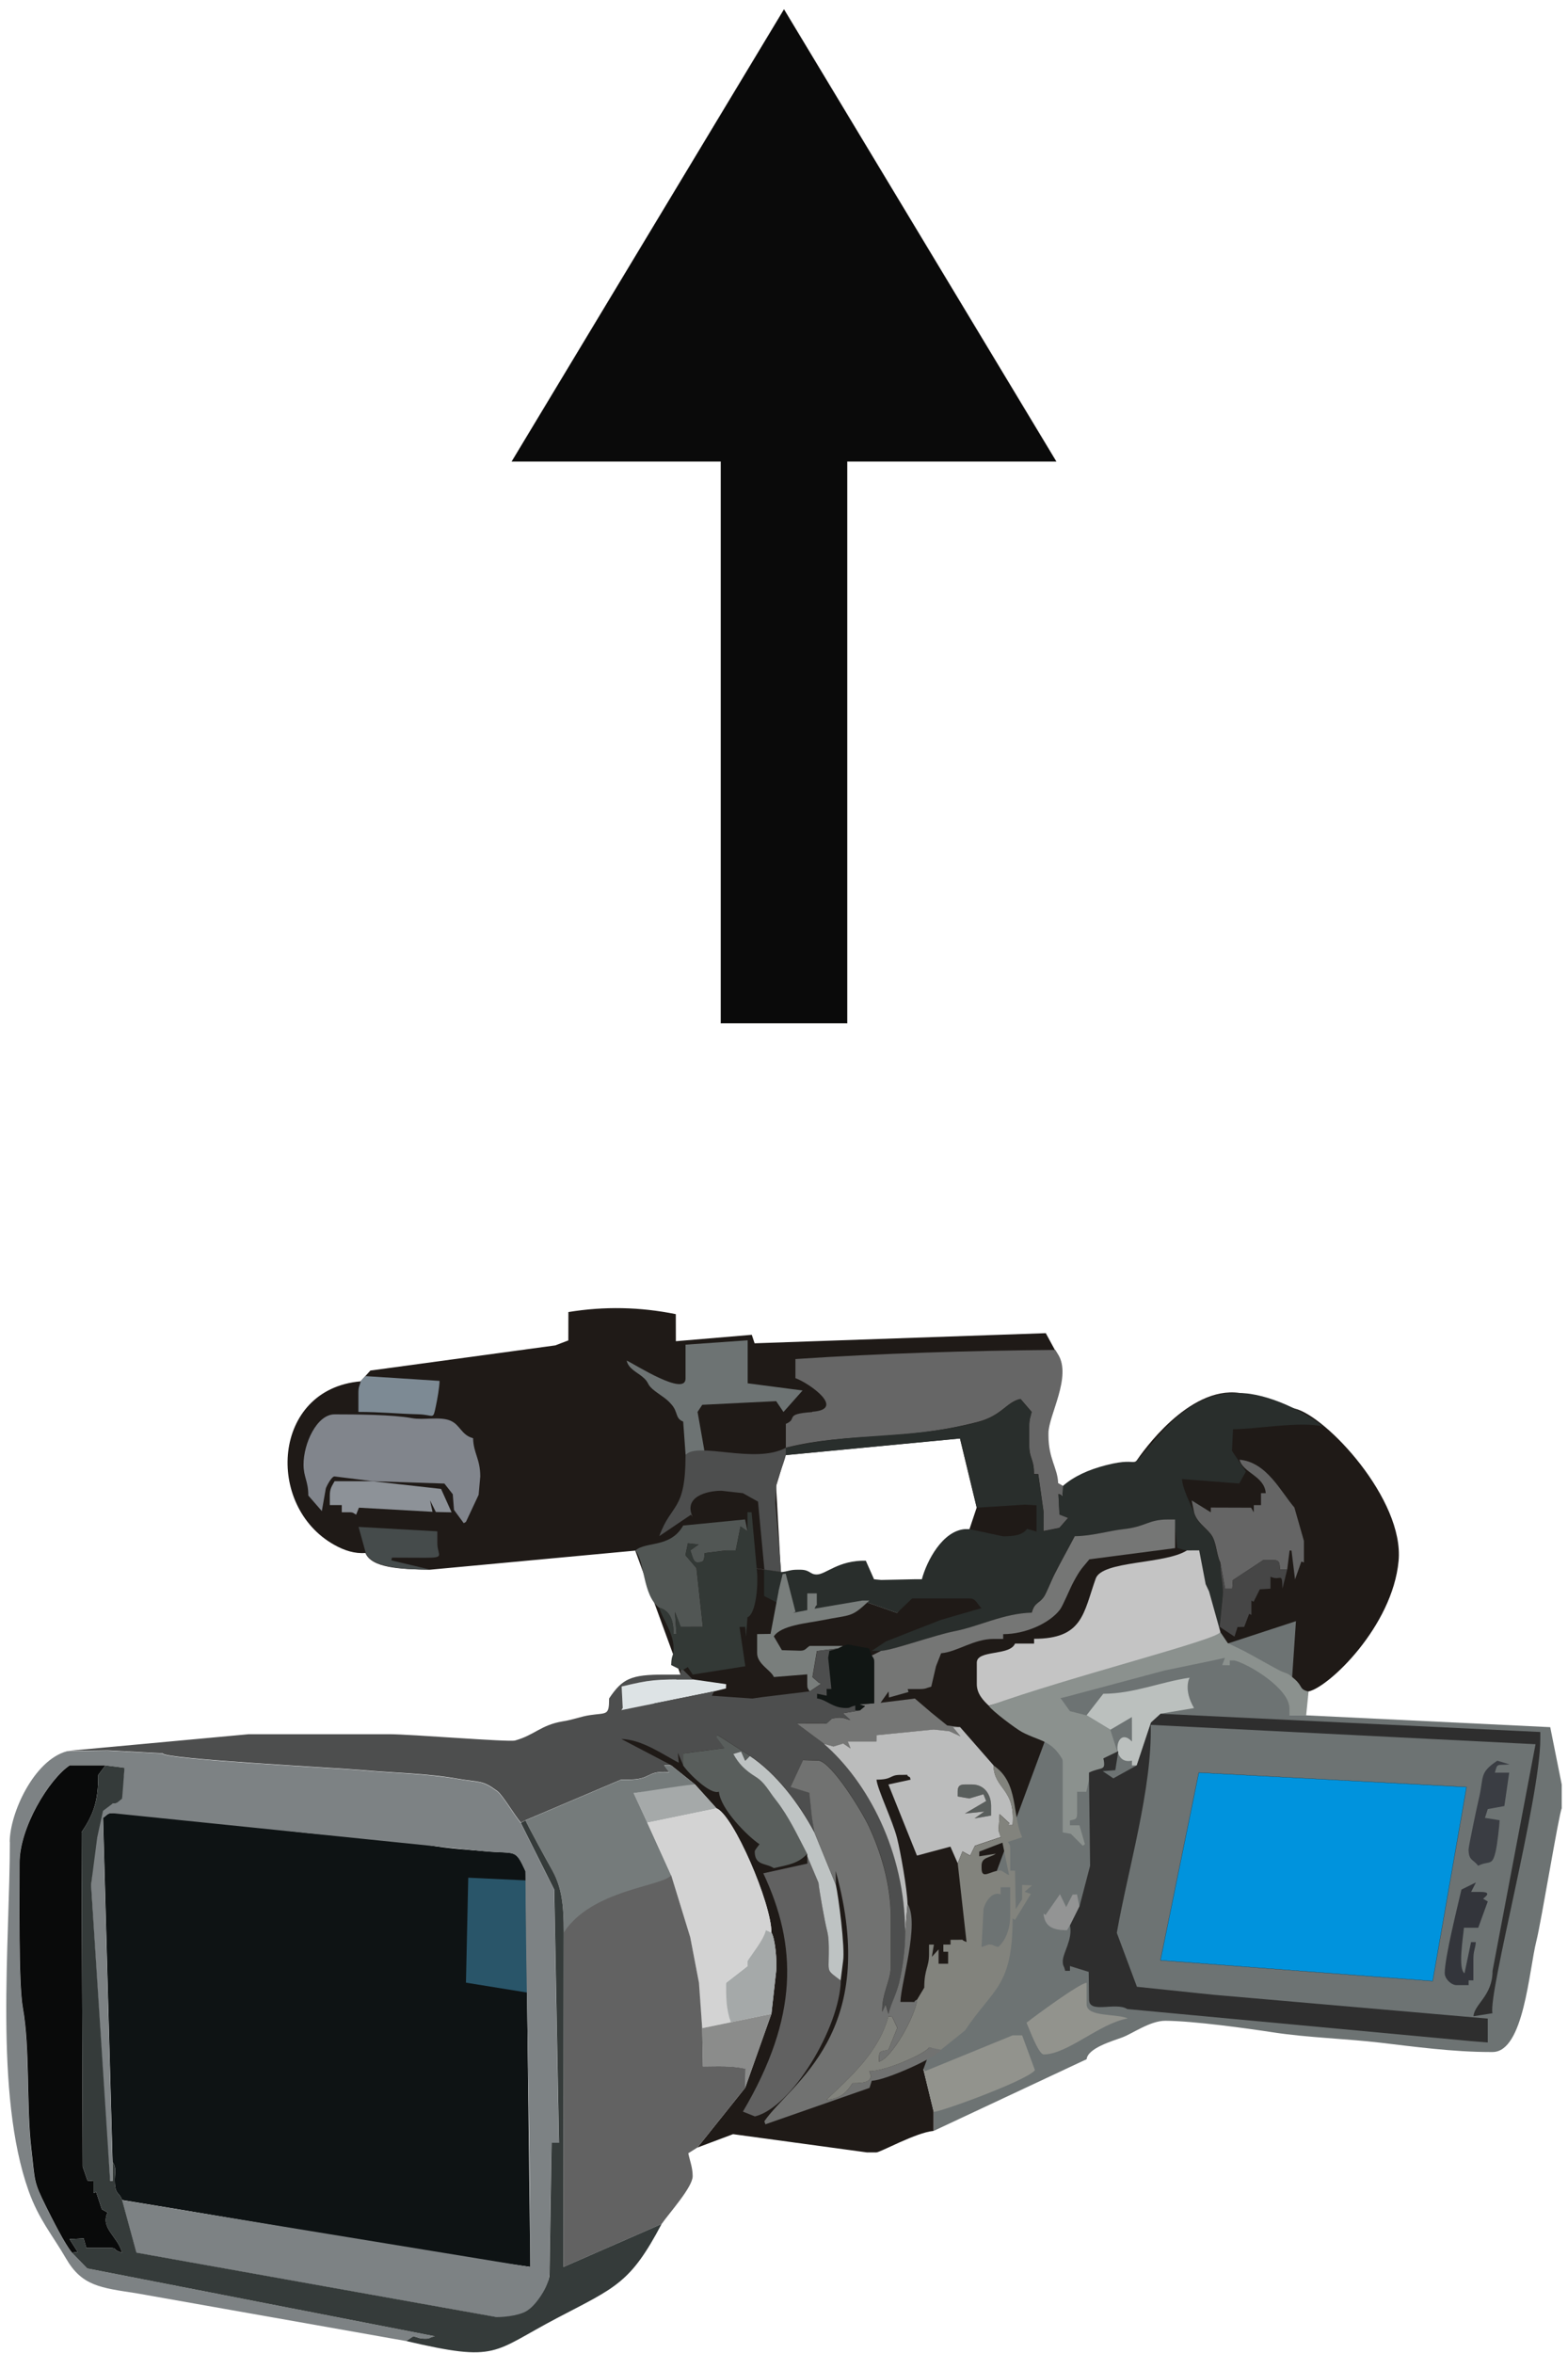
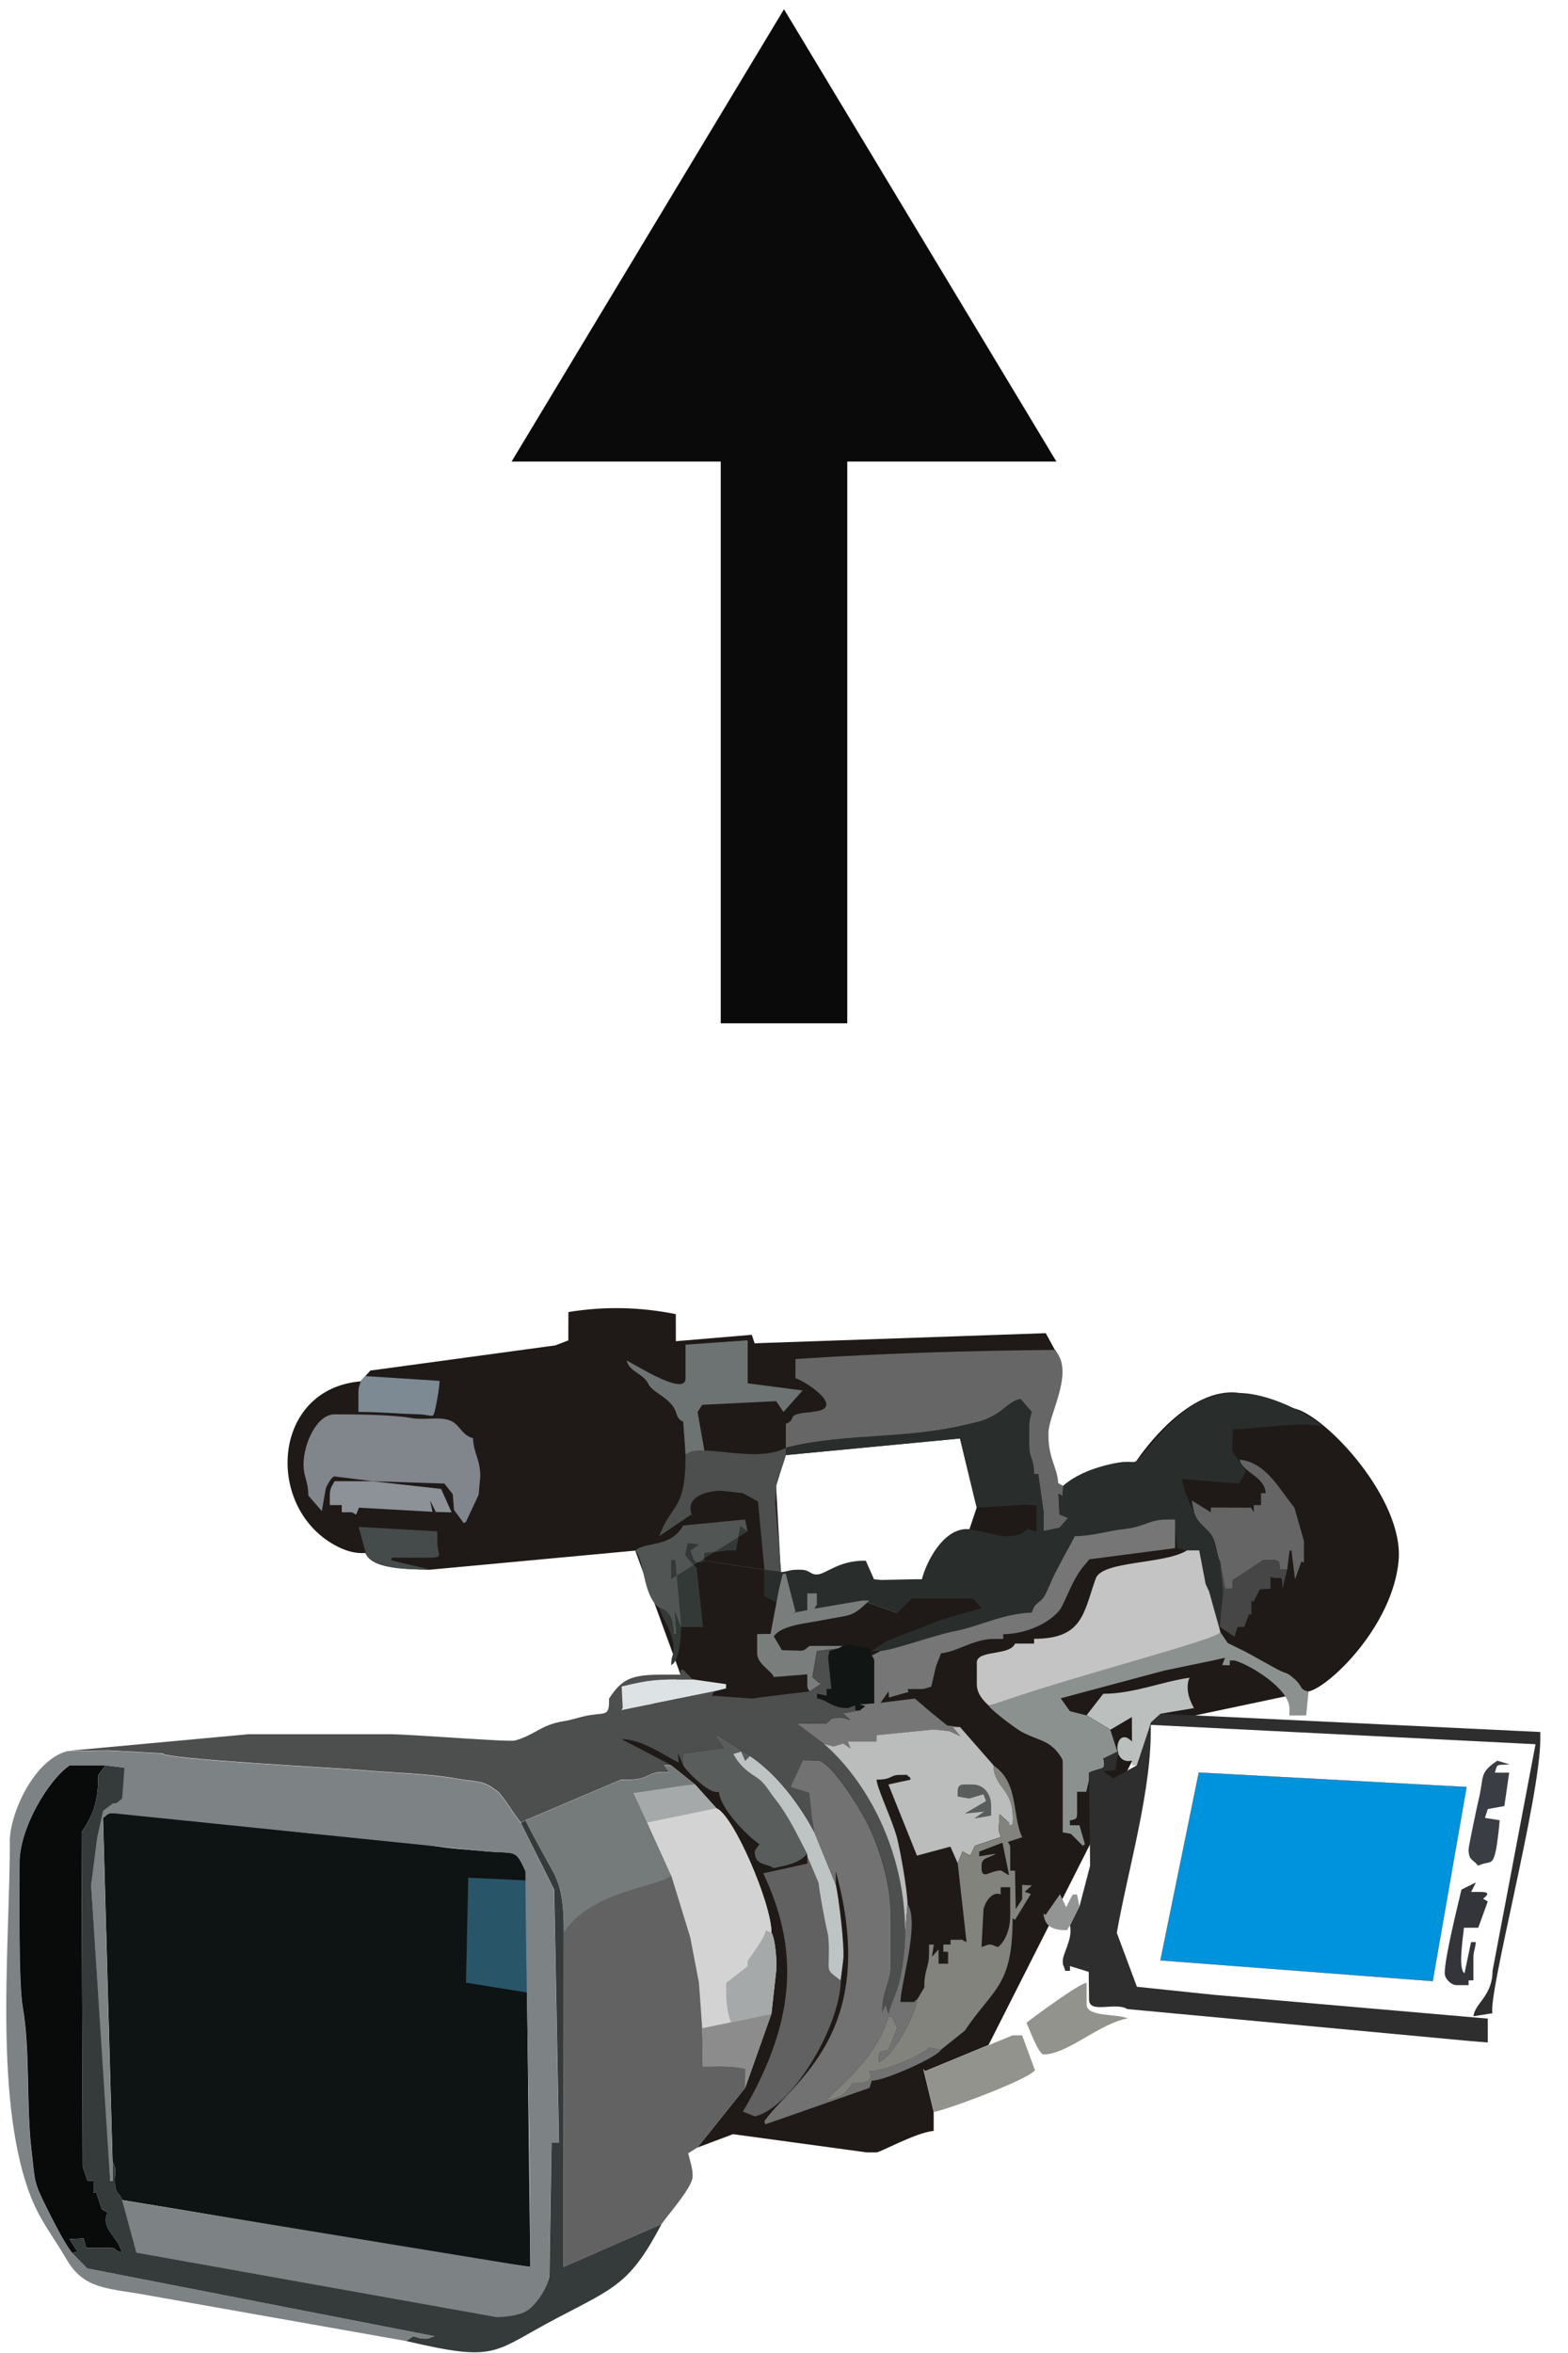
<svg xmlns="http://www.w3.org/2000/svg" xml:space="preserve" width="24in" height="36in" style="shape-rendering:geometricPrecision; text-rendering:geometricPrecision; image-rendering:optimizeQuality; fill-rule:evenodd; clip-rule:evenodd" viewBox="0 0 24 36">
  <defs>
    <style type="text/css">
   
    .str0 {stroke:#1F1A17;stroke-width:0.003}
    .fil41 {fill:#0093DD}
    .fil39 {fill:#090A0A}
    .fil42 {fill:#0A0A0A}
    .fil1 {fill:#0E1314}
    .fil17 {fill:#111614}
    .fil0 {fill:#1F1A17}
    .fil11 {fill:#292E2C}
    .fil32 {fill:#295569}
    .fil34 {fill:#2E2E2E}
    .fil26 {fill:#33353B}
    .fil16 {fill:#333936}
    .fil40 {fill:#353B3A}
    .fil24 {fill:#3A3D43}
    .fil9 {fill:#454B4B}
    .fil13 {fill:#464646}
    .fil7 {fill:#4D4E4E}
    .fil10 {fill:#515654}
    .fil21 {fill:#595E5C}
    .fil29 {fill:#616161}
    .fil38 {fill:#626262}
    .fil8 {fill:#656565}
    .fil3 {fill:#666666}
    .fil5 {fill:#6D7373}
    .fil28 {fill:#717271}
    .fil15 {fill:#757675}
    .fil25 {fill:#757B7B}
    .fil12 {fill:#797E7C}
    .fil36 {fill:#7D8284}
    .fil2 {fill:#7D8A94}
    .fil4 {fill:#81858C}
    .fil37 {fill:#82837D}
    .fil35 {fill:#8B8C8B}
    .fil19 {fill:#8B918E}
    .fil6 {fill:#8D9298}
    .fil33 {fill:#92938D}
    .fil27 {fill:#939494}
    .fil23 {fill:#A5A9A9}
    .fil22 {fill:#BBBCBC}
    .fil20 {fill:#BBC0BE}
    .fil31 {fill:#BEC3C3}
    .fil14 {fill:#C4C4C4}
    .fil30 {fill:lightgrey}
    .fil18 {fill:#DDE3E5}
   
  </style>
  </defs>
  <g id="Layer_x0020_1">
    <g id="_106137768">
      <path id="_54188792" class="fil0" d="M10.273 27.01l0.365 0.292 0.329 0.365c0.258,0.104 0.84,1.452 0.84,1.9 0.057,0.09 0.087,0.428 0.073,0.585l-0.073 0.658 -0.402 1.133 -0.731 0.914 0.546 -0.205 2.048 0.279 0.146 0c0.06,0 0.611,-0.307 0.877,-0.329l0 -0.292 -0.159 -0.655 0.027 0.033 0.972 -0.401 2.478 -4.897 2.419 -0.511c0.315,-0.067 1.286,-0.998 1.379,-1.997 0.088,-0.938 -1.107,-2.218 -1.591,-2.332 -0.307,-0.072 -0.434,-0.182 -0.848,-0.239 -0.779,-0.106 -1.487,0.913 -1.574,1.04 -0.482,0.699 -0.957,1.272 -1.201,0.346l-0.405 -1.539 0.362 -0.498 -0.143 -0.263 -4.457 0.155 -0.043 -0.13 -1.162 0.098 -0.001 -0.414c-0.548,-0.111 -1.096,-0.122 -1.644,-0.032l-0.001 0.434 -0.2 0.076 -2.83 0.385 -0.15 0.165c-1.355,0.118 -1.464,1.91 -0.402,2.502 0.155,0.087 0.313,0.137 0.476,0.124 0.094,0.227 0.526,0.25 0.987,0.256l3.143 -0.292 2.229 0.329 -0.073 -1.316 0.146 -0.475 2.668 -0.254 0.256 1.058 -0.11 0.329 -1.11 1.281 -1.777 -0.624 -2.229 -0.329 0.694 1.9 -0.914 0.987 0.767 0.402 7.87402e-006 0z" />
      <path id="_168544152" class="fil1" d="M1.723 33.076c0.071,0.112 0.025,0.173 0.035,0.33 0.011,0.177 0.066,0.129 0.111,0.254 2.441,0.398 4.799,0.826 6.249,1.023l-0.074 -6.056c-0.162,-0.35 -0.138,-0.26 -0.619,-0.304 -0.246,-0.022 -0.571,-0.043 -0.827,-0.087 -0.495,-0.084 -1.118,-0.127 -1.623,-0.168 -1.009,-0.082 -2.276,-0.329 -3.252,-0.329 -0.082,0 -0.08,0.029 -0.146,0.073l0.146 5.262 3.93701e-006 3.93701e-006z" />
      <path id="_52164920" class="fil2" d="M5.523 21.127c-0.019,0.082 -0.037,0.084 -0.037,0.183l0 0.292c0.345,0 0.58,0.027 0.915,0.036 0.247,0.006 0.223,0.098 0.271,-0.128 0.023,-0.108 0.054,-0.284 0.056,-0.383l-1.133 -0.073 -0.073 0.073 3.93701e-006 0z" />
      <path id="_52264528" class="fil3" d="M12.432 21.604c-0.446,0.031 -0.211,0.103 -0.404,0.18l0 0.365c0.981,-0.244 1.737,-0.087 2.932,-0.393 0.379,-0.097 0.445,-0.31 0.661,-0.353l0.17 0.198c-0.02,0.086 -0.037,0.108 -0.037,0.219l0 0.292c0,0.206 0.073,0.2 0.073,0.439l0.065 0.001 0.082 0.583 -0.001 0.288 0.242 -0.048 0.135 -0.154 -0.133 -0.052 -0.016 -0.313 0.061 0.022 0.005 -0.147 -0.071 -0.04c-0.007,-0.23 -0.148,-0.372 -0.148,-0.728l0 -0.037c0,-0.268 0.362,-0.865 0.146,-1.206l-0.041 -0.067c-1.34,0.012 -2.652,0.052 -3.978,0.14l0 0.292c0.21,0.076 0.781,0.478 0.258,0.514l0 3.93701e-006z" />
      <path id="_53412624" class="fil4" d="M5.706 22.662l1.096 0.036 0.128 0.163 0.019 0.24 0.149 0.203 0.034 -0.02 0.194 -0.414 0.025 -0.281c0,-0.27 -0.104,-0.353 -0.11,-0.585 -0.183,-0.049 -0.196,-0.207 -0.351,-0.27 -0.16,-0.065 -0.406,-0.004 -0.585,-0.037 -0.295,-0.054 -0.853,-0.058 -1.184,-0.058 -0.272,0 -0.475,0.446 -0.475,0.767 0,0.196 0.073,0.252 0.073,0.475l0.207 0.238 0.061 -0.346c0.012,-0.038 0.091,-0.188 0.134,-0.184l0.585 0.073 7.87402e-006 0z" />
      <path id="_52828440" class="fil5" d="M10.493 22.26l0.288 -0.068 -0.104 -0.59 0.072 -0.109 1.131 -0.056 0.112 0.166 0.292 -0.329 -0.84 -0.11 0 -0.658 -0.951 0.067 0 0.518c0,0.281 -0.772,-0.215 -0.901,-0.275 0.025,0.122 0.152,0.175 0.237,0.245 0.129,0.105 0.048,0.112 0.208,0.231 0.101,0.075 0.166,0.108 0.242,0.197 0.104,0.12 0.052,0.21 0.178,0.261l0.037 0.512z" />
      <path id="_52799184" class="fil6" d="M5.706 22.662l-0.585 0c-0.038,0.072 -0.073,0.108 -0.073,0.219l0 0.146 0.183 0 0 0.11 0.11 0c0.071,0 0.065,0.012 0.11,0.037l0.043 -0.107 1.126 0.063 -0.038 -0.175 0.089 0.178 0.241 0.005 -0.161 -0.358 -1.044 -0.117 -3.93701e-006 0z" />
      <path id="_53948904" class="fil7" d="M10.493 22.26c0,0.872 -0.216,0.729 -0.402,1.242l0.486 -0.328 0.026 0.036c-0.148,-0.308 0.213,-0.402 0.439,-0.402l0.329 0.037 0.231 0.129 0.098 1.039 0.256 0.037 -0.088 -1.058 0.015 -0.257c0,-0.083 0.113,-0.335 0.146,-0.475l0 -0.11c-0.471,0.257 -1.353,-0.098 -1.535,0.11l0 -3.93701e-006z" />
      <path id="_54455880" class="fil8" d="M18.276 23.137c0.04,0.15 0.171,0.226 0.254,0.331 0.094,0.12 0.082,0.297 0.148,0.436l0.073 0.402 0.11 0 0.009 -0.131 0.466 -0.307 0.146 0c0.11,0 0.101,0.043 0.11,0.146l0.11 0 0.037 -0.292 0.029 0.001 0.054 0.441 0.097 -0.273 0.039 0.014 0 -0.329 -0.146 -0.512c-0.204,-0.234 -0.423,-0.696 -0.84,-0.731 0.055,0.206 0.38,0.245 0.402,0.512l-0.073 0 0 0.183 -0.11 0 0 0.11 -0.042 -0.071 -0.616 -0.002 0 0.073 -0.293 -0.182 0.037 0.182z" />
      <path id="_54456944" class="fil9" d="M5.596 23.758c0.087,0.24 0.671,0.256 0.987,0.256l-0.593 -0.141 0.009 -0.042c0.171,0 0.343,0.002 0.514,0.002 0.31,-0 0.181,-0.034 0.181,-0.221l0 -0.183 -1.206 -0.068 0.11 0.397 3.93701e-006 0z" />
      <path id="_54456048" class="fil10" d="M9.725 23.721c0.145,0.167 0.111,0.69 0.365,0.877 0.166,0.044 0.219,0.192 0.219,0.402l0.046 -0.001 -0.025 -0.338 0.089 0.23 0.339 -0.001 -0.098 -0.898 -0.169 -0.198 0.038 -0.182 0.164 0.018 -0.128 0.091c0.031,0.064 0.039,0.183 0.11,0.183 0.11,0 0.101,-0.043 0.11,-0.142l0.328 -0.041 0.148 0 0.073 -0.367 0.108 0.075 -0.038 -0.182 -0.947 0.093c-0.196,0.347 -0.567,0.238 -0.732,0.382z" />
      <path id="_54455320" class="fil11" d="M16.266 22.735l-0.005 0.147 -0.061 -0.022 0.016 0.313 0.133 0.052 -0.135 0.154 -0.242 0.048 0.001 -0.288 -0.082 -0.583 -0.065 -0.001c0,-0.239 -0.073,-0.232 -0.073,-0.439l0 -0.292c0,-0.111 0.017,-0.134 0.037,-0.219l-0.17 -0.198c-0.216,0.043 -0.282,0.256 -0.661,0.353 -1.085,0.278 -1.87,0.138 -2.932,0.393l0 0.11 2.668 -0.254 0.256 1.058 0.731 -0.046 0.183 0.009 0 0.402 -0.145 -0.041c-0.07,0.098 -0.204,0.114 -0.367,0.114l-0.512 -0.11 -0.073 0c-0.342,0.028 -0.582,0.484 -0.658,0.767l-0.11 0 -0.512 0.011 -0.11 -0.011 -0.126 -0.284c-0.423,-0.008 -0.61,0.211 -0.751,0.211 -0.109,0 -0.098,-0.073 -0.256,-0.073l-0.037 0c-0.126,0 -0.141,0.027 -0.256,0.037l-0.256 -0.037 0 0.402 0.478 0.246 -0.038 0.016 0.218 -0.042 0 -0.256 0.146 0 0 0.11c0,0.14 0.011,0.013 -0.034,0.124l0.81 -0.098 0.453 0.159 0.233 -0.222 0.877 0c0.099,0 0.108,0.075 0.183,0.149l-0.622 0.18 -0.84 0.329 -0.219 0.146 0.146 0c0.197,-0.016 0.811,-0.241 1.124,-0.301 0.367,-0.071 0.749,-0.274 1.178,-0.283 0.044,-0.163 0.113,-0.131 0.19,-0.249 0.038,-0.057 0.109,-0.24 0.151,-0.324 0.108,-0.216 0.205,-0.386 0.317,-0.597 0.25,0 0.526,-0.084 0.734,-0.106 0.358,-0.039 0.385,-0.149 0.691,-0.149l0.11 0 0 0.073 0.037 0.36 0.146 0.042 0.188 -0.001 0.099 0.517 0.052 0.111 0.172 0.616 -0.01 -0.074 0.047 -0.474c0.016,-0.152 -0.037,-0.306 -0.037,-0.512 -0.067,-0.139 -0.055,-0.316 -0.148,-0.436 -0.082,-0.105 -0.213,-0.181 -0.254,-0.331 -0.061,-0.153 -0.169,-0.352 -0.183,-0.512l0.877 0.068 0.102 -0.182 -0.213 -0.317 0.015 -0.331c0.368,-0.002 1.041,-0.125 1.375,-0.042 -0.241,-0.209 -0.836,-0.512 -1.279,-0.512l-0.073 0c-0.586,0 -0.991,0.448 -1.27,0.777 -0.388,0.458 -0.098,0.173 -0.697,0.327 -0.26,0.067 -0.485,0.165 -0.665,0.322l3.93701e-006 3.93701e-006z" />
      <path id="_54469560" class="fil12" d="M11.918 24.343l-0.124 0.655 -0.205 0.003 0 0.292c0,0.167 0.215,0.263 0.256,0.365l0.511 -0.041 0 0.151c0,0.071 0.011,0.065 0.037,0.11l0.175 -0.118 -0.037 -0.016 -0.096 -0.085 0.068 -0.399 0.328 -0.041 0.073 -0.037 -0.512 0c-0.066,0.044 -0.064,0.073 -0.146,0.073l-0.278 -0.008 -0.124 -0.211c0.114,-0.171 0.505,-0.2 0.74,-0.247 0.454,-0.091 0.439,-0.033 0.722,-0.301l-0.11 0 -0.728 0.124c0.045,-0.111 0.034,0.016 0.034,-0.124l0 -0.11 -0.146 0 0 0.256 -0.218 0.042 0.038 -0.016 -0.15 -0.584 -0.047 0.007 -0.062 0.258z" />
      <path id="_53951784" class="fil13" d="M18.678 23.904c0,0.206 0.052,0.36 0.037,0.512l-0.047 0.474 0.227 0.15 0.047 -0.147 0.102 -0.002 0.076 -0.2 0.034 0.017 0 -0.219 0.034 0.017 0.095 -0.19 0.163 -0.01 0 -0.183c0.163,0.075 0.177,-0.09 0.183,0.183l0.073 -0.292 -0.11 0c-0.009,-0.103 0.001,-0.146 -0.11,-0.146l-0.146 0 -0.466 0.307 -0.009 0.131 -0.11 0 -0.073 -0.402z" />
      <path id="_52762192" class="fil14" d="M15.133 26.097l3.545 -1.023 0 -0.11 -0.172 -0.616 -0.052 -0.111 -0.099 -0.517 -0.188 0.001c-0.339,0.215 -1.298,0.153 -1.396,0.431 -0.189,0.532 -0.197,0.921 -0.943,0.921l0 0.073 -0.292 0c-0.078,0.193 -0.585,0.091 -0.585,0.292l0 0.329c0,0.15 0.105,0.255 0.183,0.329l-3.93701e-006 3.93701e-006z" />
      <path id="_53949480" class="fil15" d="M13.489 25.256l-0.146 0.073c0.025,0.045 0.037,0.039 0.037,0.11l0 0.621 -0.225 0.016 0.086 0.027 -0.08 0.066 -0.26 0.044 0.114 0.103c-0.082,-0.019 -0.084,-0.037 -0.183,-0.037l-0.096 0.013 -0.087 0.078 -0.454 0.001 0.417 0.31 0.148 0.041 0.149 -0.046 0.112 0.076 -0.043 -0.107 0.439 0 0.002 -0.096 0.875 -0.087 0.239 0.026 0.17 0.078 -0.116 -0.141 0.11 0 -0.199 -0.026 -0.239 -0.193 -0.256 -0.219 -0.525 0.065 0.123 -0.174 0.006 0.093 0.299 -0.084 -0.013 -0.045 0.183 0c0.099,0 0.101,-0.017 0.178,-0.037l0.073 -0.313 0.078 -0.198c0.245,-0.02 0.496,-0.219 0.804,-0.219l0.146 0 0 -0.073c0.345,0 0.711,-0.169 0.868,-0.374 0.045,-0.058 0.15,-0.316 0.204,-0.417 0.113,-0.211 0.132,-0.212 0.247,-0.354l1.312 -0.171 0 -0.365 0 -0.073 -0.11 0c-0.306,0 -0.333,0.111 -0.691,0.149 -0.208,0.023 -0.484,0.106 -0.734,0.106 -0.111,0.211 -0.208,0.381 -0.317,0.597 -0.042,0.084 -0.114,0.266 -0.151,0.324 -0.077,0.117 -0.146,0.086 -0.19,0.249 -0.429,0.01 -0.812,0.212 -1.178,0.283 -0.313,0.061 -0.927,0.285 -1.124,0.301z" />
-       <path id="_53225808" class="fil16" d="M11.443 23.429l-0.108 -0.075 -0.073 0.367 -0.148 -0 -0.328 0.041c-0.009,0.099 0,0.142 -0.11,0.142 -0.07,0 -0.079,-0.119 -0.11,-0.183l0.128 -0.091 -0.164 -0.018 -0.038 0.182 0.169 0.198 0.098 0.898 -0.339 0.001 -0.089 -0.23 0.025 0.338 -0.046 0.001c0,-0.21 -0.053,-0.358 -0.219,-0.402 0.045,0.169 0.219,0.377 0.219,0.621 0,0.133 -0.033,0.087 -0.037,0.256l0.146 0.073 0.037 0 0.071 -0.042 0.076 0.114 0.805 -0.127 -0.089 -0.601 0.086 -0.002 0.014 0.149 0.022 -0.295c0.132,-0.053 0.165,-0.501 0.146,-0.694l-0.083 -0.913 -0.063 -0.001 0 0.292z" />
+       <path id="_53225808" class="fil16" d="M11.443 23.429l-0.108 -0.075 -0.073 0.367 -0.148 -0 -0.328 0.041c-0.009,0.099 0,0.142 -0.11,0.142 -0.07,0 -0.079,-0.119 -0.11,-0.183l0.128 -0.091 -0.164 -0.018 -0.038 0.182 0.169 0.198 0.098 0.898 -0.339 0.001 -0.089 -0.23 0.025 0.338 -0.046 0.001c0,-0.21 -0.053,-0.358 -0.219,-0.402 0.045,0.169 0.219,0.377 0.219,0.621 0,0.133 -0.033,0.087 -0.037,0.256c0.132,-0.053 0.165,-0.501 0.146,-0.694l-0.083 -0.913 -0.063 -0.001 0 0.292z" />
      <path id="_53949672" class="fil17" d="M12.904 25.183l-0.073 0.037 -0.139 0.039 -0.019 0.105 0.049 0.477 -0.073 0 0.002 0.103 -0.148 -0.03 0 0.073c0.14,0.015 0.235,0.146 0.439,0.146 0.084,0 0.042,-0.012 0.146,-0.037l0 0.073 0.073 0 0.08 -0.066 -0.086 -0.027 0.225 -0.016 0 -0.621c0,-0.071 -0.011,-0.065 -0.037,-0.11l-0.042 -0.109 -0.327 -0.061 -0.07 0.024z" />
      <path id="_53948712" class="fil18" d="M10.931 25.877l0.181 -0.045 0.002 -0.065 -0.512 -0.073c-0.585,0 -0.644,0.004 -1.087,0.109l0.017 0.328 -0.02 0.033 1.419 -0.287 -3.93701e-006 0z" />
-       <path id="_166858672" class="fil5" d="M14.134 31.654l0.159 0.655 0 0.292 2.339 -1.096c0.019,-0.169 0.389,-0.276 0.544,-0.333 0.162,-0.06 0.428,-0.256 0.662,-0.255 0.435,0.003 1.247,0.116 1.653,0.178 0.532,0.081 1.104,0.095 1.633,0.157 0.515,0.061 1.122,0.143 1.684,0.143l0.037 0c0.48,0 0.557,-1.25 0.672,-1.703 0.069,-0.268 0.348,-1.963 0.387,-2.024l0 -0.365 -0.176 -0.878 -3.734 -0.181 -0.256 0 0.098 -1.441 -3.6 1.179 -2.102 5.674 -7.87402e-006 7.87402e-006 0 3.93701e-006z" />
      <path id="_54457616" class="fil19" d="M15.133 26.097c0.055,0.082 0.414,0.351 0.511,0.403 0.25,0.133 0.422,0.12 0.585,0.365 0.025,0.045 0.037,0.039 0.037,0.11l0 1.06 0.125 0.022 0.183 0.183 0.032 -0.025 -0.084 -0.289 -0.146 0 0 -0.073c0.081,-0.022 0.11,-0.009 0.11,-0.11l0 -0.329 0.141 -0 0.041 -0.182 0 -0.11c0.195,-0.093 0.263,-0.015 0.22,-0.218 0.045,-0.022 0.246,-0.006 0.223,-0.078l-0.116 -0.36 -0.364 -0.221 -0.255 -0.065 -0.141 -0.197 1.594 -0.426 0.739 -0.153 0.182 -0.041 -0.043 0.112 0.116 0.003 0 -0.073 0.073 0c0.243,0.065 0.84,0.436 0.84,0.731l0 0.11 0.256 0 0.037 -0.365c-0.151,-0.04 -0.08,-0.073 -0.212,-0.19 -0.139,-0.124 -0.109,-0.068 -0.256,-0.146 -0.144,-0.076 -0.351,-0.196 -0.519,-0.285l-0.25 -0.122 -0.115 -0.17c0,0.11 -2.311,0.686 -3.545,1.133l3.93701e-006 -7.87402e-006z" />
      <path id="_54455096" class="fil20" d="M16.632 26.243l0.364 0.221 0.329 -0.194 0.001 0.375c-0.256,-0.269 -0.335,0.37 0,0.292l0 0.073 0.073 0 0.219 -0.658 0.146 -0.133 0.512 -0.086c-0.167,-0.286 -0.071,-0.462 -0.067,-0.465 -0.448,0.066 -0.862,0.246 -1.322,0.246l-0.256 0.329 -3.93701e-006 0z" />
      <path id="_54455264" class="fil7" d="M12.393 25.877l-0.733 0.089 -0.144 0.021 -0.621 -0.043 0.036 -0.067 -1.419 0.287 0.02 -0.033 -0.017 -0.328c0.443,-0.105 0.502,-0.109 1.087,-0.109l-0.146 -0.146 -0.037 0 0 0.073 -0.256 0c-0.505,0 -0.637,0.061 -0.84,0.365 0,0.269 -0.035,0.216 -0.293,0.255 -0.148,0.022 -0.223,0.063 -0.416,0.095 -0.337,0.056 -0.431,0.21 -0.73,0.293 -0.098,0.027 -1.588,-0.096 -1.922,-0.096l-2.156 0 -2.777 0.256 0.622 -0.009 0.84 0.045c0,0.087 2.707,0.225 3.034,0.255 0.479,0.044 1.014,0.051 1.475,0.133 0.358,0.063 0.374,0.015 0.613,0.19 0.08,0.059 0.271,0.382 0.359,0.482l0.073 -0.037 1.462 -0.621 0.11 0c0.368,0 0.261,-0.14 0.627,-0.114l-0.078 -0.105 0.11 0 -0.767 -0.402c0.321,0.007 0.649,0.245 0.881,0.364l-0.015 -0.154 0.083 0.192 0 -0.181 0.632 -0.083 -0.127 -0.169 0.021 -0.03 0.497 0.318c0.403,0.27 0.753,0.728 0.987,1.169l-0.038 -0.22 -0.041 -0.386 -0.287 -0.089 0.191 -0.411 0.248 0.009c0.207,0.055 0.646,0.766 0.756,0.998 0.178,0.377 0.34,0.877 0.34,1.414l0 0.731c0,0.227 -0.14,0.41 -0.131,0.7l0.053 -0.114 0.042 0.146c0.043,-0.185 0.129,-0.297 0.18,-0.551 0.042,-0.206 0.076,-0.451 0.076,-0.692 0,-1.25 -0.582,-2.313 -1.242,-2.887l-0.417 -0.31 0.454 -0.001 0.087 -0.078 0.096 -0.013c0.099,0 0.101,0.017 0.183,0.037l-0.114 -0.103 0.26 -0.044 -0.073 0 0 -0.073c-0.104,0.024 -0.062,0.037 -0.146,0.037 -0.203,0 -0.299,-0.131 -0.439,-0.146l0 -0.073 0.148 0.03 -0.002 -0.103 0.073 0 -0.049 -0.477 0.019 -0.105 0.139 -0.039 -0.328 0.041 -0.068 0.399 0.096 0.085 0.037 0.016 -0.175 0.118 7.87402e-006 -7.87402e-006z" />
      <path id="_167104184" class="fil21" d="M10.456 27.01c0.085,0.127 0.421,0.455 0.548,0.402 0.022,0.264 0.436,0.68 0.621,0.804 -0.02,0.029 -0.073,0.09 -0.073,0.11 0,0.222 0.169,0.173 0.292,0.256 0.23,-0.053 0.369,-0.069 0.512,-0.219 -0.154,-0.291 -0.281,-0.574 -0.484,-0.831 -0.114,-0.144 -0.163,-0.261 -0.307,-0.351 -0.157,-0.098 -0.258,-0.196 -0.34,-0.349l0.12 -0.036 0.062 0.142 0.072 -0.074 -0.497 -0.318 -0.021 0.03 0.127 0.169 -0.632 0.083 -0 0.181z" />
      <path id="_167104088" class="fil21" d="M14.658 27.485l0.181 0.031 0.215 -0.065 0.042 0.104 -0.326 0.192 0.298 -0.031 -0.151 0.105 0.254 -0.044 0 -0.146c0,-0.177 -0.104,-0.329 -0.292,-0.329l-0.11 0c-0.12,0 -0.11,0.066 -0.11,0.183z" />
      <path id="_54456720" class="fil22" d="M14.658 27.485c0,-0.117 -0.01,-0.183 0.11,-0.183l0.11 0c0.189,0 0.292,0.152 0.292,0.329l0 0.146 -0.254 0.044 0.151 -0.105 -0.298 0.031 0.326 -0.192 -0.042 -0.104 -0.215 0.065 -0.181 -0.031zm-2.046 -0.804c0.66,0.574 1.242,1.637 1.242,2.887l0.037 -0.439c-0.005,-0.218 -0.106,-0.794 -0.161,-1.009 -0.067,-0.264 -0.303,-0.751 -0.314,-0.892 0.251,0 0.195,-0.073 0.365,-0.073l0.037 0c0.14,0 0.013,-0.011 0.11,0.037l0.01 0.036 -0.34 0.074 0.437 1.088 0.512 -0.137 0.112 0.255 0.073 -0.183 0.117 0.065 0.073 -0.151 0.394 -0.132c-0.02,-0.084 -0.04,-0.089 -0.029,-0.146l0.013 -0.206 0.152 0.14 -0.026 0.028 0.073 0c0.047,-0.568 -0.284,-0.543 -0.292,-0.914l-0.512 -0.585 -0.11 0 0.116 0.141 -0.17 -0.078 -0.239 -0.026 -0.875 0.087 -0.002 0.096 -0.439 0 0.043 0.107 -0.112 -0.076 -0.149 0.046 -0.148 -0.041 0 3.93701e-006z" />
      <path id="_54456216" class="fil23" d="M9.908 27.887l1.06 -0.219 -0.329 -0.365c-0.203,-0.051 -0.687,0.094 -0.94,0.131l0.209 0.453z" />
      <path id="_54454816" class="fil24" d="M22.478 28.289c0,0.183 0.071,0.154 0.146,0.256 0.181,-0.087 0.217,0.02 0.273,-0.239 0.02,-0.092 0.054,-0.376 0.056,-0.457l-0.224 -0.036 0.043 -0.135 0.254 -0.046 0.074 -0.511 -0.219 0c0.04,-0.15 0.027,-0.11 0.225,-0.126l-0.188 -0.057c-0.286,0.191 -0.199,0.243 -0.285,0.592 -0.023,0.093 -0.154,0.717 -0.154,0.76z" />
      <path id="_54454592" class="fil25" d="M8.044 27.851c0.011,0.04 0.342,0.647 0.395,0.738 0.161,0.28 0.19,0.553 0.19,0.979 0.152,0 1.507,-0.688 1.644,-0.877l-0.365 -0.804 -0.209 -0.453c0.252,-0.037 0.899,-0.142 0.94,-0.131l-0.365 -0.292 -0.11 0 0.078 0.105c-0.365,-0.026 -0.258,0.114 -0.627,0.114l-0.11 0 -1.462 0.621 -7.87402e-006 0z" />
      <path id="_167675752" class="fil26" d="M22.369 28.91c-0.057,0.246 -0.256,1.042 -0.256,1.279 0,0.085 0.098,0.183 0.183,0.183l0.183 0 0 -0.073 0.073 0 0 -0.329c0,-0.126 0.027,-0.141 0.037,-0.256l-0.073 0 -0.1 0.477c-0.103,-0.071 -0.022,-0.544 -0.009,-0.697l0.219 0 0.146 -0.402 -0.071 -0.042c0.049,-0.042 0.13,-0.104 -0.038,-0.104l-0.146 0 0.074 -0.146 -0.22 0.109 0 3.93701e-006z" />
      <path id="_167675640" class="fil27" d="M16.376 29.459l0.146 -0.292 -0.037 -0.183 -0.068 0.003 -0.098 0.191 -0.095 -0.197 -0.221 0.317 -0.031 -0.021c0.017,0.201 0.147,0.256 0.36,0.254l0.042 -0.071z" />
      <path id="_167675528" class="fil28" d="M12.466 28.033l0.329 0.804 -0.004 -0.212c0.693,2.497 -0.689,3.241 -1.092,3.83l0.016 0.046 1.594 -0.557 0.035 -0.11c0.202,0 1.017,-0.368 1.06,-0.475l-0.183 -0.037c-0.027,0.083 -0.649,0.365 -0.914,0.365 0.076,0.164 -0.066,0.183 -0.256,0.183 -0.096,0.143 -0.179,0.237 -0.402,0.256 0.365,-0.346 0.803,-0.727 0.95,-1.279l0.057 0.008 0.079 0.17 -0.136 0.334c-0.146,0.034 -0.142,0.01 -0.146,0.183 0.195,-0.045 0.564,-0.708 0.585,-0.95 -0.096,0.048 0.03,0.037 -0.11,0.037l-0.146 0c0.006,-0.285 0.297,-1.202 0.11,-1.498l-0.037 0.439c0,0.241 -0.034,0.486 -0.076,0.692 -0.052,0.253 -0.137,0.366 -0.18,0.551l-0.042 -0.146 -0.053 0.114c-0.009,-0.289 0.131,-0.473 0.131,-0.7l0 -0.731c0,-0.537 -0.163,-1.037 -0.34,-1.414 -0.11,-0.232 -0.548,-0.943 -0.756,-0.998l-0.248 -0.009 -0.191 0.411 0.287 0.089 0.041 0.386 0.038 0.22 -7.87402e-006 1.1811e-005z" />
      <path id="_168541848" class="fil29" d="M12.868 30.299c-0.216,-0.162 -0.184,-0.115 -0.182,-0.402 0.001,-0.165 0.001,-0.258 -0.029,-0.374 -0.034,-0.131 -0.118,-0.594 -0.128,-0.719l-0.172 -0.406 0.001 0.114 -0.675 0.149c0.52,1.104 0.544,2.195 -0.312,3.646l0.183 0.073c0.559,-0.13 1.299,-1.355 1.316,-2.083l-3.93701e-006 0z" />
      <path id="_168542040" class="fil30" d="M9.908 27.887l0.365 0.804 0.292 0.95 0.122 0.641 0.061 0.748 0.438 -0.091 -0.073 -0.604 0.329 -0.256c0.104,-0.208 0.256,-0.328 0.278,-0.551l0.088 0.039c0,-0.448 -0.582,-1.796 -0.84,-1.9l-1.06 0.219 0 -3.93701e-006z" />
      <path id="_168542232" class="fil31" d="M12.356 28.362l0 0.037 0.172 0.406c0.011,0.124 0.095,0.588 0.128,0.719 0.03,0.116 0.03,0.209 0.029,0.374 -0.002,0.286 -0.034,0.239 0.182,0.402l0.037 -0.292c0.034,-0.204 -0.072,-1.006 -0.11,-1.169l-0.329 -0.804c-0.234,-0.441 -0.583,-0.899 -0.987,-1.169l-0.072 0.074 -0.062 -0.142 -0.12 0.036c0.082,0.153 0.183,0.251 0.34,0.349 0.144,0.09 0.193,0.207 0.307,0.351 0.203,0.257 0.331,0.54 0.484,0.831z" />
      <polygon id="_168542424" class="fil32" points="8.066,30.485 8.044,28.769 7.167,28.728 7.132,30.334 " />
      <path id="_168542616" class="fil23" d="M11.443 30.007l0 0.073 -0.329 0.256c0,0.221 -0.001,0.399 0.073,0.604l0.621 -0.129 0.073 -0.658c0.014,-0.156 -0.016,-0.495 -0.073,-0.585l-0.088 -0.039c-0.013,0.132 -0.241,0.405 -0.278,0.478z" />
      <path id="_167674464" class="fil33" d="M15.712 30.947c0.033,0.073 0.184,0.485 0.262,0.485 0.365,0 0.854,-0.475 1.287,-0.551 -0.173,-0.078 -0.629,-0.016 -0.629,-0.216l0 -0.329c-0.099,0 -0.794,0.511 -0.92,0.611z" />
      <path id="_168543288" class="fil34" d="M17.618 26.352l-0.219 0.658 -0.358 0.198 -0.163 -0.11 0.193 -0.015 0.046 -0.291 -0.228 0.11c0.043,0.203 -0.025,0.124 -0.22,0.218l0 0.11 0.016 1.316 -0.162 0.621 -0.146 0.292c0.045,0.213 -0.11,0.42 -0.11,0.548 0,0.077 0.013,0.048 0.037,0.146l0.073 0 0 -0.073 0.287 0.089 0.005 0.423c0,0.225 0.405,0.032 0.585,0.146l5.264 0.491 0.254 0.02 0 -0.365 -4.202 -0.365 -1.168 -0.122 -0.308 -0.825c0.173,-0.984 0.543,-2.208 0.519,-3.182l5.89 0.296 -0.658 3.468c0,0.383 -0.277,0.504 -0.292,0.694l0.291 -0.046c-0.07,-0.296 0.732,-3.296 0.732,-4.193l0 -0.11 -5.811 -0.279 -0.146 0.133 0 -7.87402e-006z" />
      <path id="_167674296" class="fil35" d="M10.748 31.03l0.011 0.588c0.227,-0.002 0.433,-0.016 0.654,0.035l-0.007 0.291 0.402 -1.133 -1.06 0.219 -3.93701e-006 3.93701e-006z" />
      <path id="_167674184" class="fil36" d="M0.151 28.18c0,1.537 -0.241,3.859 0.287,5.34 0.156,0.437 0.361,0.67 0.573,1.035 0.243,0.42 0.528,0.447 1.077,0.531l4.129 0.731 0.11 -0.073c0.082,0.019 0.084,0.037 0.183,0.037 0.084,0 0.042,-0.012 0.146,-0.037l-5.321 -1.038 -0.234 -0.241c-0.106,-0.122 -0.316,-0.54 -0.396,-0.701 -0.2,-0.401 -0.167,-0.378 -0.229,-0.904 -0.075,-0.63 -0.018,-1.532 -0.128,-2.137 -0.07,-0.387 -0.049,-1.752 -0.051,-2.215 -0.002,-0.543 0.451,-1.286 0.767,-1.498l0.548 0 0.292 0.037c-0.042,0.503 -0.037,0.036 -0.037,0.475 -0.066,0.044 -0.064,0.073 -0.146,0.073 -0.324,0 -0.273,0.839 -0.329,1.242l0.247 3.911 0.045 0.62 0.037 0 0 -0.292 -0.146 -5.262c0.066,-0.044 0.064,-0.073 0.146,-0.073l5.702 0.584c0.481,0.044 0.457,-0.046 0.619,0.304 0.011,2.019 0.074,4.037 0.074,6.056l-6.249 -1.023 0.219 0.804 5.518 0.987c0.439,0.038 0.743,-0.12 0.804,-0.658l0.032 -2.01 0.114 0 -0.073 -3.873 -0.512 -1.023c-0.087,-0.1 -0.278,-0.423 -0.359,-0.482 -0.24,-0.175 -0.255,-0.127 -0.613,-0.19 -0.461,-0.081 -0.996,-0.089 -1.475,-0.133 -0.327,-0.03 -3.034,-0.167 -3.034,-0.255l-0.84 -0.045 -0.622 0.009c-0.507,0.135 -0.877,0.952 -0.877,1.389l3.93701e-006 -3.93701e-006z" />
      <path id="_168543768" class="fil37" d="M15.316 28.874l0.146 0 0 0.439c0,0.202 -0.072,0.379 -0.183,0.475 -0.104,-0.024 -0.062,-0.037 -0.146,-0.037 -0.01,0 -0.067,0.025 -0.11,0.037l0.031 -0.583c0.033,-0.123 0.139,-0.272 0.262,-0.221l0 -0.11zm0.028 -0.681l0.101 0.495c-0.053,-0.019 -0.107,-0.07 -0.129,-0.07 -0.158,0 -0.292,0.152 -0.292,-0.037l0 -0.037c0,-0.133 0.123,-0.116 0.219,-0.183l-0.255 0.04 0.001 -0.072 0.355 -0.137zm-0.685 0.315l0.135 1.204c-0.122,-0.046 0.005,-0.034 -0.135,-0.034l-0.11 0 0 0.073 -0.11 0 0 0.11 0.073 0 0 0.183 -0.146 0 0 -0.219 -0.103 0.114 0.031 -0.187 -0.074 -0 0 0.146c0,0.205 -0.073,0.224 -0.073,0.512l-0.11 0.183c-0.02,0.242 -0.389,0.905 -0.585,0.95 0.004,-0.173 -2.3622e-005,-0.149 0.146,-0.183l0.136 -0.334 -0.079 -0.17 -0.057 -0.008c-0.147,0.552 -0.586,0.933 -0.95,1.279 0.223,-0.019 0.306,-0.113 0.402,-0.256 0.19,0 0.332,-0.019 0.256,-0.183 0.265,0 0.886,-0.283 0.914,-0.365l0.183 0.037 0.365 -0.292c0.437,-0.653 0.731,-0.671 0.731,-1.717l0.037 0.022 0.242 -0.396 -0.095 -0.033 0.113 -0.098 -0.151 -0.007 0 0.219 -0.098 0.151 -0.011 -0.589 -0.073 0 0 -0.329c0,-0.071 -0.011,-0.065 -0.037,-0.11l0.22 -0.072c-0.16,-0.333 -0.046,-0.834 -0.439,-1.097 0.008,0.37 0.34,0.345 0.292,0.914l-0.073 0 0.026 -0.028 -0.152 -0.14 -0.013 0.206c-0.011,0.057 0.009,0.062 0.029,0.146l-0.394 0.132 -0.073 0.151 -0.117 -0.065 -0.073 0.183 0 7.87402e-006z" />
      <path id="_54628336" class="fil33" d="M14.161 31.687l-0.027 -0.033 0.159 0.655c0.056,0.02 1.425,-0.475 1.548,-0.636l-0.196 -0.533 -0.146 0 -1.338 0.547z" />
      <path id="_168783952" class="fil38" d="M8.629 29.568l-0.005 5.116 1.503 -0.658c0.115,-0.166 0.475,-0.563 0.475,-0.731 0,-0.132 -0.041,-0.227 -0.067,-0.351l0.14 -0.088 0.731 -0.914 0.007 -0.291c-0.22,-0.05 -0.427,-0.036 -0.654,-0.035l-0.011 -0.588 -0.05 -0.695 -0.133 -0.694 -0.292 -0.95c-0.128,0.176 -1.209,0.214 -1.644,0.877l3.93701e-006 3.93701e-006z" />
      <path id="_54976496" class="fil39" d="M1.101 34.465l0.089 -0.01 -0.125 -0.197 0.215 -0.011 0.041 0.145 0.365 0c0.119,0 0.028,0.032 0.183,0.073 -0.067,-0.251 -0.337,-0.375 -0.222,-0.614l-0.088 -0.05 -0.087 -0.263 -0.041 0.014 0 -0.183 -0.092 -0.007 -0.073 -0.213 -0.018 -5.116c0.177,-0.264 0.256,-0.459 0.256,-0.877l0.11 -0.146 -0.548 0c-0.316,0.212 -0.77,0.955 -0.767,1.498 0.002,0.462 -0.019,1.827 0.051,2.215 0.11,0.605 0.054,1.507 0.128,2.137 0.062,0.526 0.029,0.502 0.229,0.904 0.08,0.161 0.289,0.578 0.396,0.701l0 7.87402e-006z" />
      <path id="_54984688" class="fil40" d="M1.101 34.465l0.234 0.241 5.321 1.038c-0.104,0.024 -0.062,0.037 -0.146,0.037 -0.099,0 -0.101,-0.017 -0.183,-0.037l-0.11 0.073c1.415,0.33 1.311,0.171 2.314,-0.354 0.9,-0.471 1.118,-0.533 1.596,-1.437l-1.503 0.658 0.005 -5.116c0,-0.427 -0.029,-0.7 -0.19,-0.979 -0.053,-0.091 -0.384,-0.698 -0.395,-0.738l-0.073 0.037 0.512 1.023 0.073 3.873 -0.114 -0 -0.032 2.01c-0.005,0.192 -0.214,0.471 -0.314,0.538 -0.099,0.089 -0.358,0.119 -0.49,0.119l-5.518 -0.987 -0.219 -0.804c-0.045,-0.125 -0.1,-0.077 -0.111,-0.254 -0.01,-0.157 0.036,-0.219 -0.035,-0.33l0 0.292 -0.037 0 -0.292 -4.531 0.094 -0.725 0.089 -0.407 0.146 -0.11c0.082,0 0.08,-0.029 0.146,-0.073l0.037 -0.475 -0.292 -0.037 -0.11 0.146c0,0.418 -0.079,0.613 -0.256,0.877l0.018 5.116 0.073 0.213 0.092 0.007 0 0.183 0.041 -0.014 0.087 0.263 0.088 0.05c-0.116,0.239 0.155,0.364 0.222,0.614 -0.155,-0.041 -0.064,-0.073 -0.183,-0.073l-0.365 0 -0.041 -0.145 -0.215 0.011 0.125 0.197 -0.089 0.01 -7.87402e-006 -3.93701e-006z" />
      <polygon id="_53823696" class="fil41 str0" points="18.349,27.12 22.447,27.341 21.929,30.31 17.762,29.992 " />
      <polygon id="_52813320123456789101112131415161718192021222324252627282930313233" class="fil42 str0" points="11.032,15.656 12.968,15.656 12.968,7.06 16.167,7.06 12,0.144 7.833,7.06 11.032,7.06 " />
    </g>
  </g>
</svg>